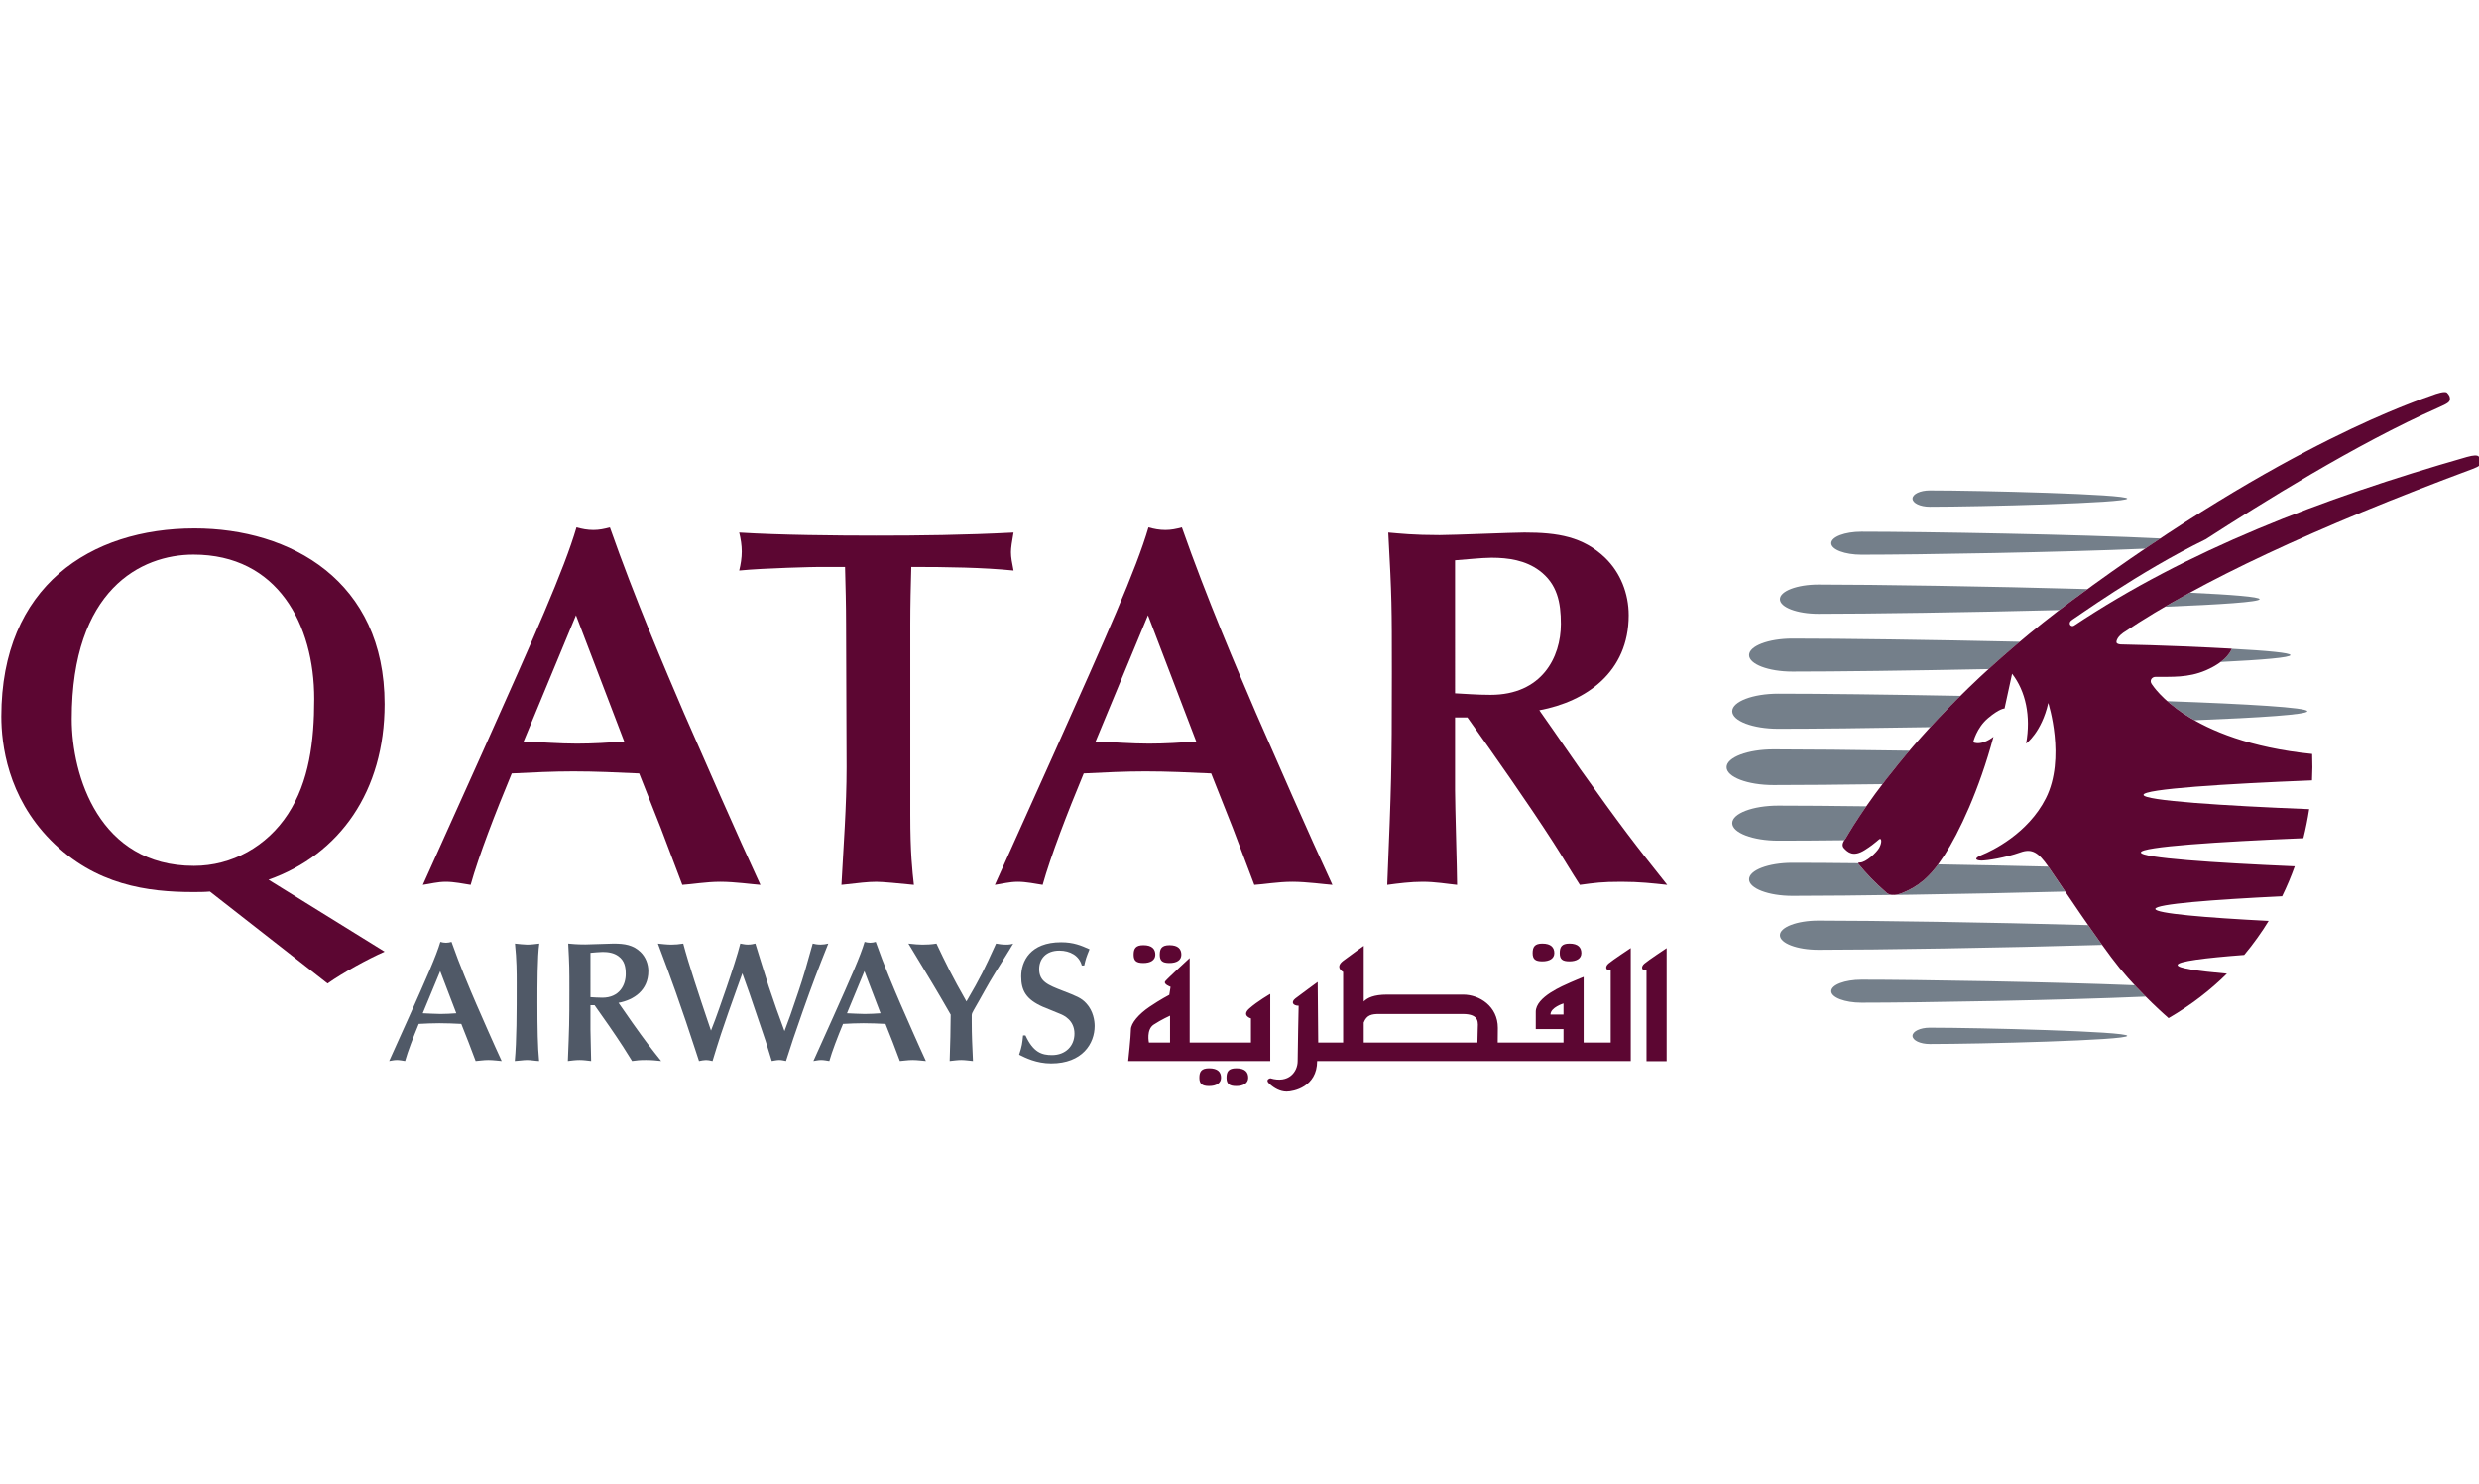
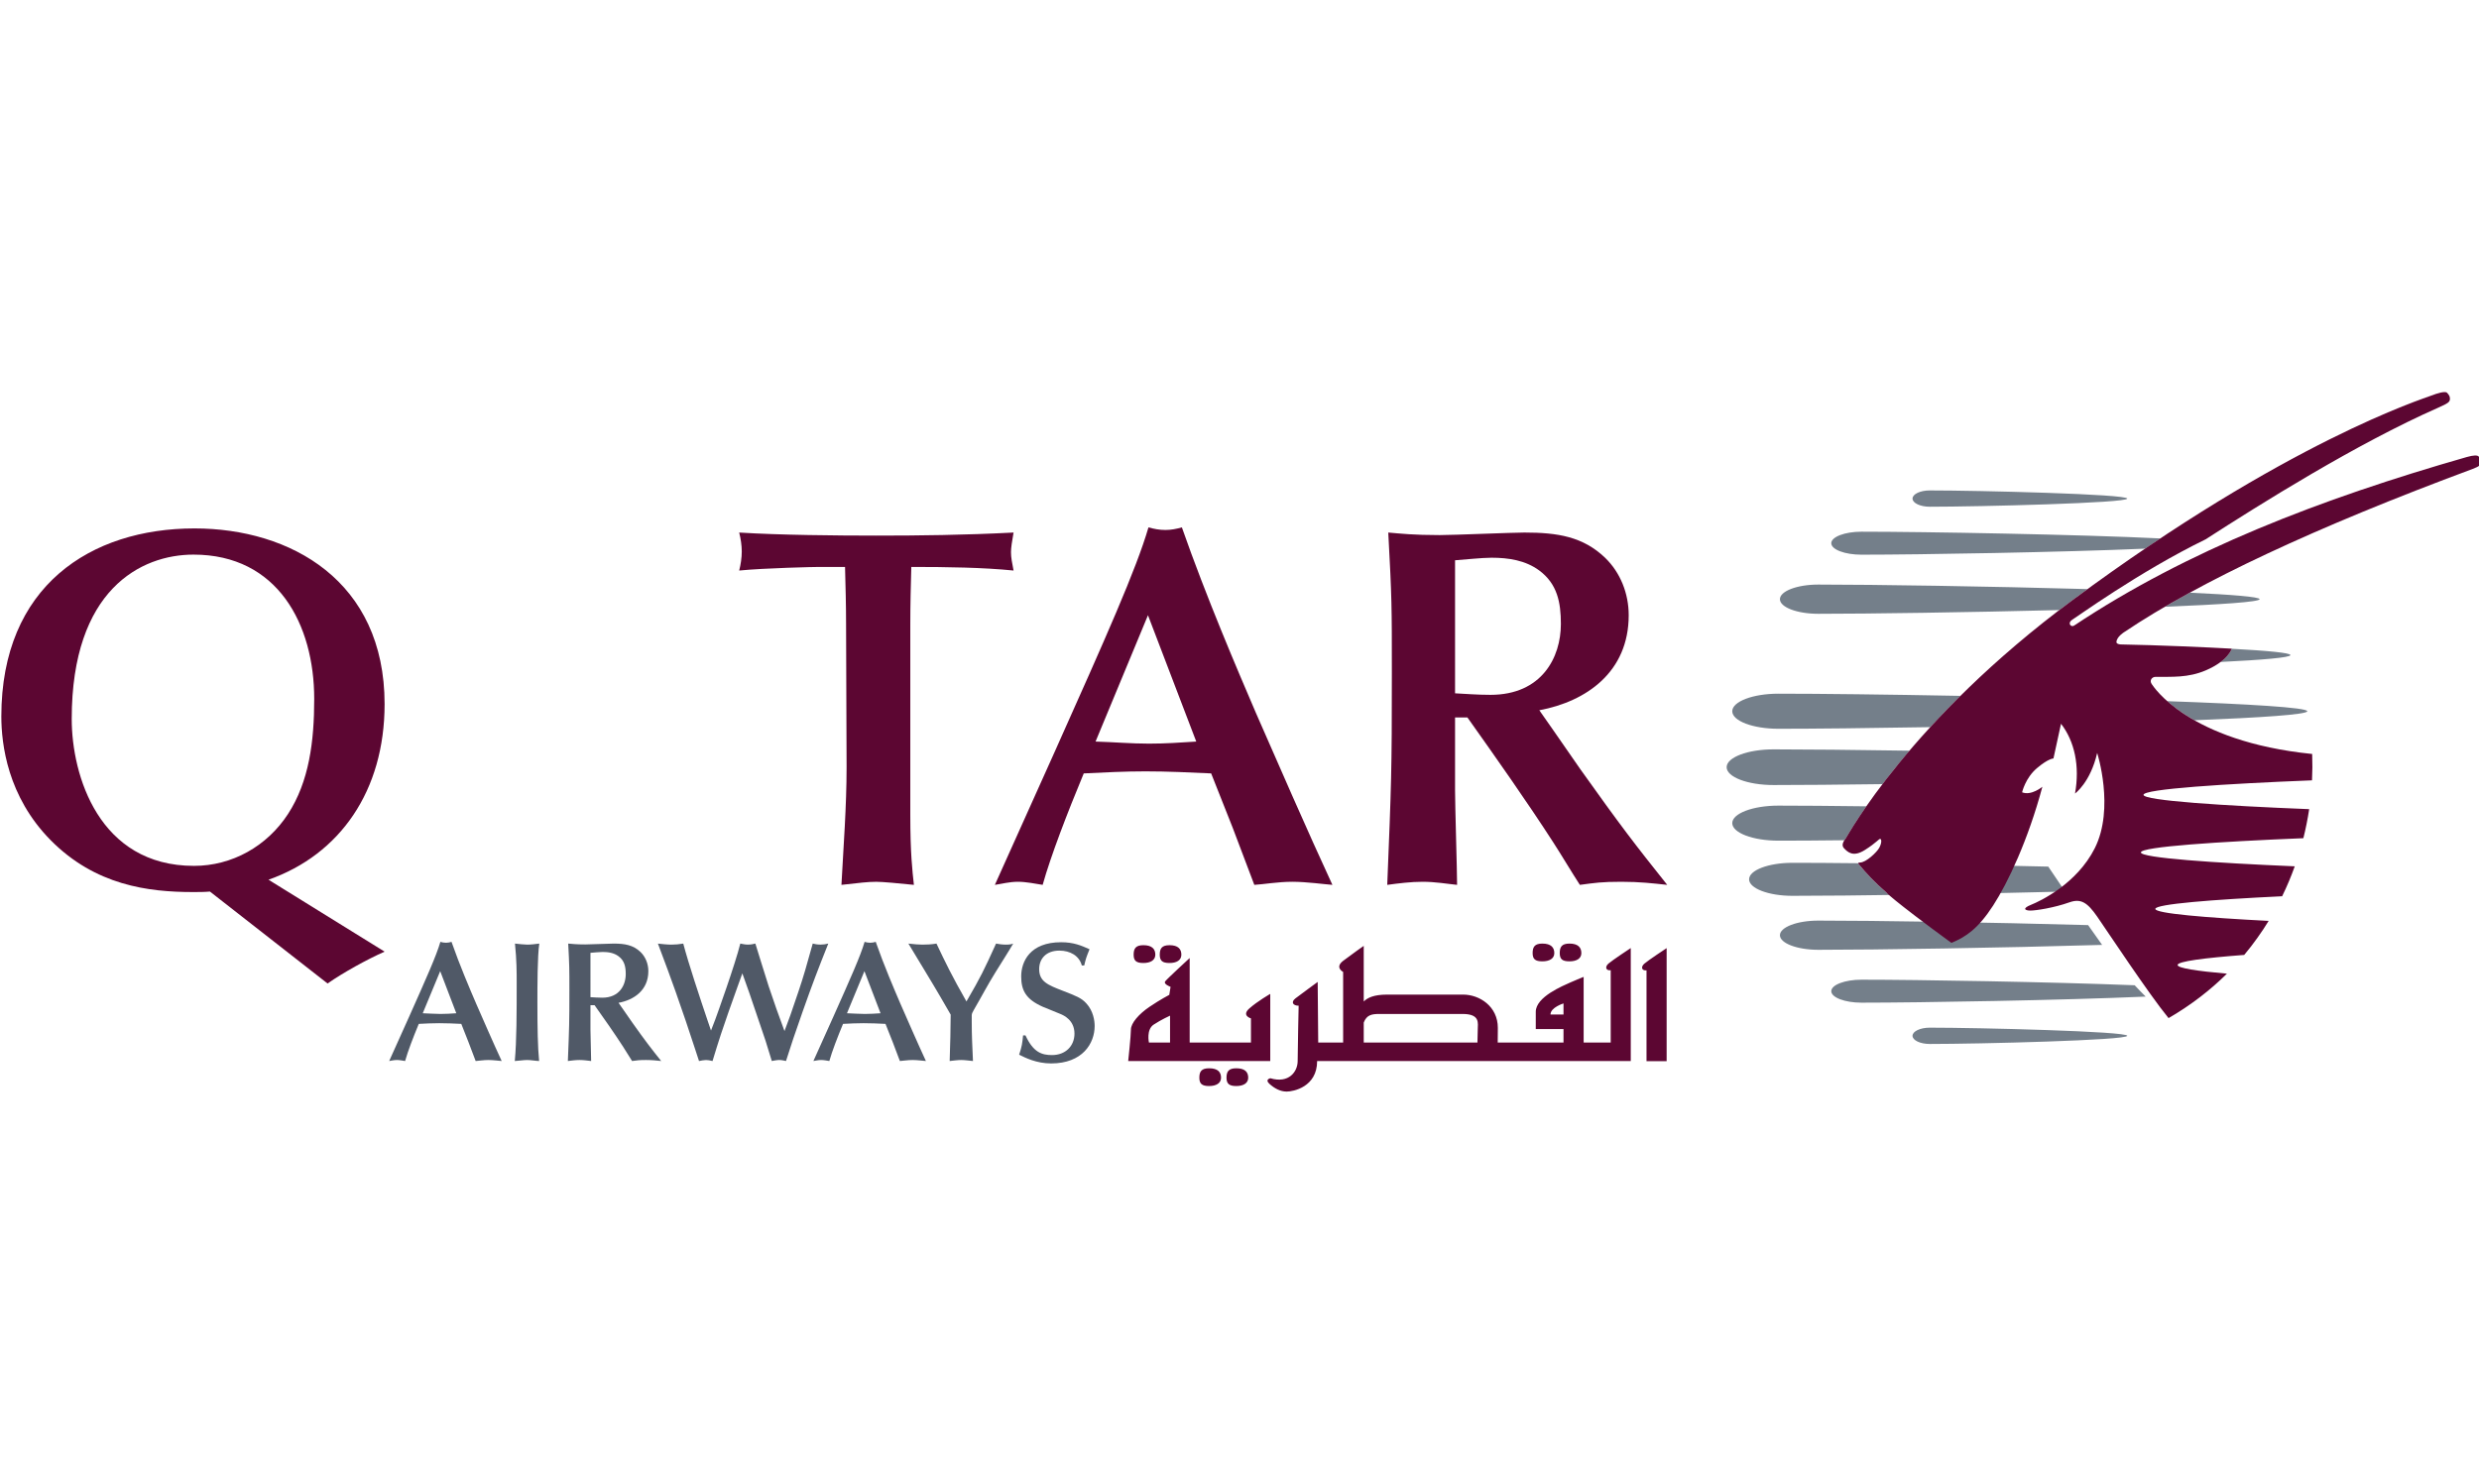
<svg xmlns="http://www.w3.org/2000/svg" xmlns:ns1="http://www.inkscape.org/namespaces/inkscape" xmlns:ns2="http://sodipodi.sourceforge.net/DTD/sodipodi-0.dtd" version="1.0" id="svg2" ns1:output_extension="org.inkscape.output.svg.inkscape" ns1:version="0.48.1 " ns2:docname="AJAX.svg" ns2:version="0.32" x="0px" y="0px" width="295.576px" height="177px" viewBox="0 -46.797 295.576 177" enable-background="new 0 -46.797 295.576 177" xml:space="preserve">
  <defs>
    <ns1:perspective id="perspective9" ns1:vp_x="0 : 526.18109 : 1" ns1:vp_y="0 : 1000 : 0" ns2:type="inkscape:persp3d" ns1:vp_z="744.09448 : 526.18109 : 1" ns1:persp3d-origin="372.04724 : 350.78739 : 1">
		</ns1:perspective>
  </defs>
  <ns2:namedview id="base" ns1:window-maximized="0" guidetolerance="10.0" gridtolerance="10.0" objecttolerance="10.0" ns1:cy="48.980558" ns1:cx="148.87599" bordercolor="#666666" ns1:zoom="2.483428" borderopacity="1.0" fit-margin-top="0" showgrid="false" fit-margin-left="0" pagecolor="#ffffff" ns1:window-y="-8" ns1:window-x="-8" ns1:window-height="750" ns1:window-width="1280" fit-margin-bottom="0" fit-margin-right="0" ns1:current-layer="g11" ns1:pageshadow="2" ns1:pageopacity="0.0">
	</ns2:namedview>
  <g id="g11" transform="matrix(1.25,0,0,-1.25,-233.496,650.198)" ns1:label="bookingguide" ns1:groupmode="layer">
    <g id="g2901" transform="matrix(1.635,0,0,1.635,-480.325,383.926)">
      <g id="g103" transform="translate(434.646,47.09)">
        <path id="path105" ns1:connector-curvature="0" fill="#505967" d="M0,0c-0.309-0.021-0.609-0.04-0.919-0.04     c-0.35,0-0.689,0.03-1.039,0.04l1.019,2.457L0,0z M1.129-2.787c0.18,0.01,0.46,0.059,0.739,0.059c0.28,0,0.63-0.049,0.78-0.059     c-0.45,0.969-1.11,2.478-1.489,3.347C0.799,1.398,0.2,2.797-0.279,4.166c-0.11-0.03-0.211-0.051-0.32-0.051     c-0.12,0-0.22,0.021-0.33,0.051c-0.239-0.819-0.82-2.118-1.828-4.377l-1.159-2.576c0.139,0.02,0.28,0.059,0.449,0.059     c0.16,0,0.351-0.039,0.48-0.059c0.159,0.569,0.479,1.399,0.798,2.167c0.4,0.021,0.8,0.04,1.199,0.04     c0.43,0,0.85-0.019,1.281-0.04l0.418-1.059L1.129-2.787z" />
      </g>
      <g id="g107" transform="translate(438.169,48.848)">
        <path id="path109" ns1:connector-curvature="0" fill="#505967" d="M0,0c0-1.708,0-3.357-0.11-4.545     c0.221,0.009,0.5,0.059,0.719,0.059c0.23,0,0.47-0.051,0.7-0.059c-0.08,0.809-0.1,1.888-0.1,3.376c0,1.01,0,2.737,0.11,3.477     c-0.24-0.03-0.489-0.061-0.71-0.061c-0.149,0-0.52,0.04-0.709,0.061C0,1.34,0,0.63,0,0" />
      </g>
      <g id="g111" transform="translate(444.111,47.699)">
        <path id="path113" ns1:connector-curvature="0" fill="#505967" d="M0,0c0.91,0.17,1.739,0.74,1.739,1.848     c0,0.421-0.16,0.831-0.459,1.12C0.851,3.377,0.36,3.457-0.289,3.457c-0.23,0-1.389-0.05-1.648-0.05c-0.51,0-0.77,0.03-0.999,0.05     c0.069-1.289,0.069-1.429,0.069-2.738c0-1.927-0.01-2.147-0.089-4.115c0.22,0.029,0.46,0.059,0.688,0.059     c0.251,0,0.47-0.039,0.67-0.059c0,0.259-0.04,1.548-0.04,1.838v1.418h0.24c0.54-0.759,1.158-1.638,1.668-2.428     c0.15-0.228,0.37-0.599,0.52-0.828c0.3,0.04,0.42,0.059,0.81,0.059c0.359,0,0.609-0.03,0.888-0.059     C1.859-2.608,1.588-2.258,0.8-1.149C0.65-0.939,0.43-0.609,0.28-0.4L0,0z M-1.638,2.917c0.15,0.011,0.52,0.051,0.71,0.051     c0.329,0,0.66-0.051,0.928-0.251c0.35-0.259,0.42-0.619,0.42-1.039c0-0.648-0.369-1.379-1.368-1.379     c-0.26,0-0.5,0.021-0.69,0.031V2.917z" />
      </g>
      <g id="g115" transform="translate(449.315,46.64)">
        <path id="path117" ns1:connector-curvature="0" fill="#505967" d="M0,0c-0.468,1.389-1.118,3.337-1.428,4.515     c-0.25-0.04-0.469-0.06-0.699-0.06c-0.24,0-0.58,0.039-0.78,0.06c0.41-1.079,0.759-2.037,1.03-2.797     c0.46-1.299,0.759-2.199,1.119-3.296l0.249-0.76c0.14,0.029,0.299,0.059,0.41,0.059c0.11,0,0.21-0.019,0.379-0.059     C0.44-1.819,0.63-1.18,0.771-0.77C1.159,0.37,1.21,0.53,1.72,1.948l0.299,0.829c0.11-0.319,0.3-0.829,0.409-1.148     c0.11-0.31,0.62-1.839,0.74-2.179c0.16-0.449,0.199-0.578,0.569-1.786c0.09,0.01,0.279,0.059,0.43,0.059     c0.14,0,0.249-0.03,0.399-0.059c0.38,1.188,0.42,1.308,0.979,2.907c0.55,1.559,0.889,2.447,1.488,3.946     c-0.15-0.04-0.298-0.06-0.449-0.06c-0.19,0-0.349,0.03-0.459,0.06C5.765,3.218,5.586,2.588,5.296,1.73     c-0.47-1.398-0.53-1.558-0.819-2.318c-0.32,0.859-0.63,1.729-0.92,2.607c-0.159,0.48-0.77,2.477-0.779,2.498     c-0.139-0.03-0.24-0.06-0.44-0.06c-0.178,0-0.31,0.039-0.439,0.06C1.599,3.297,0.54,0.36,0.44,0.09L0.19-0.559L0,0z" />
      </g>
      <g id="g119" transform="translate(459.396,47.09)">
        <path id="path121" ns1:connector-curvature="0" fill="#505967" d="M0,0c-0.31-0.021-0.609-0.04-0.92-0.04     c-0.349,0-0.689,0.03-1.038,0.04l1.018,2.457L0,0z M1.128-2.787c0.181,0.01,0.461,0.059,0.74,0.059     c0.28,0,0.63-0.049,0.779-0.059C2.198-1.818,1.538-0.309,1.158,0.56C0.798,1.398,0.199,2.797-0.28,4.166     c-0.11-0.03-0.21-0.051-0.32-0.051c-0.119,0-0.22,0.021-0.33,0.051c-0.239-0.819-0.819-2.118-1.828-4.377l-1.159-2.576     c0.141,0.02,0.28,0.059,0.45,0.059c0.16,0,0.349-0.039,0.48-0.059c0.159,0.569,0.48,1.399,0.799,2.167     c0.399,0.021,0.799,0.04,1.198,0.04c0.43,0,0.849-0.019,1.279-0.04l0.42-1.059L1.128-2.787z" />
      </g>
      <g id="g123" transform="translate(464.717,46.98)">
        <path id="path125" ns1:connector-curvature="0" fill="#505967" d="M0,0c0,0.089,0.06,0.199,0.13,0.32     c0.42,0.719,0.809,1.469,1.259,2.188c0.149,0.24,0.879,1.398,1.03,1.668c-0.111-0.04-0.221-0.061-0.42-0.061     c-0.221,0-0.421,0.031-0.581,0.061C0.699,2.597,0.539,2.258-0.309,0.799c-0.849,1.488-1.229,2.277-1.749,3.377     c-0.289-0.05-0.58-0.061-0.819-0.061c-0.22,0-0.45,0.021-0.819,0.061c0.519-0.869,1.369-2.248,1.878-3.127l0.589-1.019     c0-0.62-0.03-1.928-0.059-2.707c0.189,0.02,0.469,0.059,0.668,0.059c0.23,0,0.461-0.039,0.691-0.059C0.03-1.748,0-1.209,0-0.369     V0z" />
      </g>
      <g id="g127" transform="translate(467.712,45.8)">
        <path id="path129" ns1:connector-curvature="0" fill="#505967" d="M0,0c-0.049-0.479-0.06-0.609-0.23-1.128     c0.36-0.18,1.01-0.51,1.868-0.51c1.829,0,2.538,1.168,2.538,2.188c0,0.28-0.07,0.87-0.489,1.319     c-0.29,0.32-0.59,0.429-1.359,0.729c-0.878,0.34-1.389,0.54-1.389,1.269c0,0.589,0.39,1.079,1.179,1.079     c0.629,0,1.16-0.3,1.309-0.869h0.14c0.09,0.379,0.11,0.459,0.31,0.949c-0.49,0.219-0.93,0.409-1.659,0.409     c-1.809,0-2.328-1.119-2.328-1.997c0-0.83,0.291-1.34,1.259-1.769c0.279-0.12,0.75-0.299,1.029-0.421     c0.19-0.078,0.82-0.357,0.82-1.148c0-0.72-0.521-1.25-1.309-1.25c-0.59,0-1.09,0.15-1.549,1.149L0,0L0,0z" />
      </g>
      <g id="g131" transform="translate(412.21,64.264)">
        <path id="path133" ns1:connector-curvature="0" fill="#5C0632" d="M0,0c0,7.552,4.046,9.591,7.104,9.591     c4.915,0,7.043-4.077,7.043-8.423c0-2.487-0.3-4.825-1.529-6.714c-1.229-1.887-3.266-3.027-5.485-3.027C1.589-8.573,0-3.297,0,0      M14.926-15.437c0.899,0.63,2.308,1.409,3.327,1.859L11.48-9.381c4.165,1.468,6.773,5.184,6.773,10.25     c0,7.192-5.485,10.25-11.09,10.25c-6.053,0-11.269-3.357-11.269-10.97c0-1.617,0.36-4.675,2.877-7.223     c2.608-2.638,5.695-3.027,8.303-3.027c0.329,0,0.658,0,0.989,0.029L14.926-15.437L14.926-15.437z" />
      </g>
      <g id="g135" transform="translate(444.445,62.945)">
-         <path id="path137" ns1:connector-curvature="0" fill="#5C0632" d="M0,0c-0.93-0.061-1.828-0.121-2.759-0.121     C-3.807-0.121-4.826-0.03-5.874,0l3.057,7.373L0,0z M3.387-8.362c0.539,0.03,1.379,0.18,2.217,0.18     c0.841,0,1.888-0.15,2.339-0.18C6.594-5.455,4.616-0.929,3.476,1.679c-1.079,2.517-2.877,6.714-4.315,10.82     c-0.33-0.091-0.63-0.151-0.959-0.151c-0.36,0-0.66,0.06-0.989,0.151c-0.72-2.459-2.458-6.355-5.485-13.128l-3.478-7.733     c0.42,0.058,0.84,0.18,1.349,0.18c0.479,0,1.05-0.121,1.439-0.18c0.479,1.709,1.44,4.196,2.398,6.504     c1.198,0.059,2.397,0.119,3.596,0.119c1.289,0,2.548-0.06,3.838-0.119l1.257-3.178L3.387-8.362z" />
-       </g>
+         </g>
      <g id="g139" transform="translate(461.132,69.778)">
        <path id="path141" ns1:connector-curvature="0" fill="#5C0632" d="M0,0c0,1.139,0.029,2.278,0.059,3.358     c2.068,0,4.197-0.031,5.965-0.21c-0.09,0.479-0.15,0.748-0.15,1.078c0,0.24,0.06,0.631,0.15,1.139     C3.147,5.216,0.509,5.186-1.979,5.186c-2.308,0-5.635,0.03-8.003,0.179c0.091-0.36,0.15-0.749,0.15-1.109     c0-0.36-0.059-0.749-0.15-1.108c1.53,0.149,4.407,0.21,4.676,0.21h1.499c0.03-1.17,0.06-2.219,0.06-3.328l0.03-8.361     c0-2.279-0.179-4.587-0.3-6.864c1.079,0.119,1.529,0.179,2.038,0.179c0.36,0,1.319-0.09,2.189-0.179     C0.119-14.357,0-13.367,0-11.09V0z" />
      </g>
      <g id="g143" transform="translate(477.815,62.945)">
        <path id="path145" ns1:connector-curvature="0" fill="#5C0632" d="M0,0c-0.929-0.061-1.828-0.121-2.757-0.121     c-1.05,0-2.068,0.091-3.118,0.121l3.058,7.373L0,0z M3.387-8.362c0.539,0.03,1.379,0.18,2.218,0.18s1.888-0.15,2.338-0.18     C6.594-5.455,4.616-0.929,3.477,1.679c-1.079,2.517-2.878,6.714-4.316,10.82c-0.33-0.091-0.63-0.151-0.959-0.151     c-0.36,0-0.66,0.06-0.99,0.151C-3.506,10.04-5.245,6.144-8.273-0.629l-3.476-7.733c0.419,0.059,0.84,0.18,1.349,0.18     c0.479,0,1.048-0.121,1.439-0.18c0.48,1.709,1.438,4.196,2.397,6.504c1.198,0.059,2.397,0.119,3.597,0.119     c1.289,0,2.548-0.06,3.836-0.119l1.259-3.178L3.387-8.362z" />
      </g>
      <g id="g147" transform="translate(497.829,64.772)">
        <path id="path149" ns1:connector-curvature="0" fill="#5C0632" d="M0,0c2.727,0.51,5.215,2.218,5.215,5.546     c0,1.259-0.48,2.488-1.38,3.356c-1.288,1.229-2.757,1.469-4.705,1.469c-0.69,0-4.166-0.149-4.946-0.149     c-1.528,0-2.307,0.09-2.996,0.149c0.209-3.866,0.209-4.285,0.209-8.211c0-5.786-0.03-6.444-0.269-12.349     c0.659,0.089,1.378,0.18,2.067,0.18c0.748,0,1.409-0.121,2.008-0.18c0,0.78-0.119,4.644-0.119,5.515v4.256h0.72     c1.618-2.278,3.477-4.916,5.005-7.284c0.449-0.69,1.108-1.799,1.557-2.487c0.9,0.119,1.26,0.18,2.428,0.18     c1.079,0,1.829-0.091,2.668-0.18C5.574-7.822,4.766-6.773,2.397-3.446c-0.45,0.63-1.109,1.619-1.559,2.248L0,0z M-4.916,8.753     c0.449,0.029,1.558,0.149,2.128,0.149c0.989,0,1.977-0.149,2.788-0.748c1.048-0.78,1.258-1.858,1.258-3.118     c0-1.948-1.109-4.136-4.106-4.136c-0.78,0-1.499,0.061-2.068,0.089V8.753z" />
      </g>
      <g id="g151" transform="translate(542.632,64.715)">
        <path id="path153" ns1:connector-curvature="0" fill="#747F8A" d="M0,0c0-0.193-2.713-0.374-6.586-0.526     C-7.27-0.138-7.789,0.252-8.169,0.588C-3.472,0.422,0,0.217,0,0" />
      </g>
      <g id="g155" transform="translate(539.85,71.254)">
        <path id="path157" ns1:connector-curvature="0" fill="#747F8A" d="M0,0c0-0.161-2.274-0.312-5.525-0.442     c0.466,0.272,0.946,0.546,1.45,0.821C-1.619,0.266,0,0.135,0,0" />
      </g>
      <g id="g159" transform="translate(515.627,57.187)">
        <path id="path161" ns1:connector-curvature="0" fill="#747F8A" d="M0,0c-1.505-0.018-2.825-0.025-3.856-0.025     c-1.483,0-2.686,0.457-2.686,1.024c0,0.564,1.202,1.021,2.686,1.021c1.314,0,3.094-0.014,5.137-0.04     C0.49,0.84,0.115,0.155,0.08,0.112C0.057,0.079,0.028,0.04,0,0" />
      </g>
      <g id="g163" transform="translate(516.437,55.817)">
        <path id="path165" ns1:connector-curvature="0" fill="#747F8A" d="M0,0c0.496-0.599,0.972-1.103,1.609-1.654     c0,0,0.24-0.343,0.969-0.049C3.32-1.401,3.949-0.99,4.658-0.039c2.07-0.034,4.265-0.081,6.426-0.13     c0.178-0.259,0.539-0.795,0.984-1.456C6.044-1.781-0.494-1.874-3.843-1.874c-1.395,0-2.527,0.433-2.527,0.963     c0,0.533,1.133,0.963,2.527,0.963c1.02,0,2.334-0.007,3.838-0.024C-0.006,0.014,0,0,0,0" />
      </g>
      <g id="g167" transform="translate(514.107,50.793)">
        <path id="path169" ns1:connector-curvature="0" fill="#747F8A" d="M0,0c-1.238,0-2.241,0.381-2.241,0.851     c0,0.471,1.003,0.853,2.241,0.853c3.275,0,9.989-0.1,15.739-0.263c0.277-0.397,0.554-0.792,0.817-1.155C10.636,0.112,3.43,0,0,0" />
      </g>
      <g id="g171" transform="translate(533.204,48.062)">
        <path id="path173" ns1:connector-curvature="0" fill="#747F8A" d="M0,0c-4.829-0.212-13.132-0.354-16.582-0.354     c-0.971,0-1.76,0.303-1.76,0.67c0,0.37,0.789,0.671,1.76,0.671c3.3,0,11.05-0.13,15.941-0.325C-0.42,0.425-0.204,0.202,0,0" />
      </g>
      <g id="g175" transform="translate(520.606,46.25)">
        <path id="path177" ns1:connector-curvature="0" fill="#747F8A" d="M0,0c2.849,0,11.522-0.215,11.522-0.475     c0-0.264-8.674-0.477-11.522-0.477c-0.555,0-1.004,0.213-1.004,0.477C-1.004-0.215-0.555,0,0,0" />
      </g>
      <g id="g179" transform="translate(520.638,63.787)">
        <path id="path181" ns1:connector-curvature="0" fill="#747F8A" d="M0,0c-3.586-0.061-6.799-0.095-8.867-0.095     c-1.483,0-2.686,0.457-2.686,1.023c0,0.565,1.203,1.024,2.686,1.024c2.402,0,6.349-0.046,10.628-0.127     C1.125,1.196,0.537,0.584,0,0" />
      </g>
      <g id="g183" transform="translate(538.226,68.361)">
        <path id="path185" ns1:connector-curvature="0" fill="#747F8A" d="M0,0c2.101-0.114,3.423-0.239,3.423-0.369     c0-0.143-1.6-0.28-4.076-0.402C-0.124-0.373-0.008-0.026,0,0" />
      </g>
      <g id="g187" transform="translate(512.595,67.03)">
-         <path id="path189" ns1:connector-curvature="0" fill="#747F8A" d="M0,0c-1.396,0-2.528,0.43-2.528,0.962     c0,0.531,1.132,0.963,2.528,0.963c2.863,0,8.056-0.07,13.265-0.185c-0.639-0.539-1.245-1.072-1.817-1.595C6.876,0.053,2.53,0,0,0     " />
-       </g>
+         </g>
      <g id="g191" transform="translate(528.163,70.619)">
        <path id="path193" ns1:connector-curvature="0" fill="#747F8A" d="M0,0c-5.326-0.135-11.096-0.218-14.057-0.218     c-1.238,0-2.24,0.381-2.24,0.852c0,0.471,1.002,0.854,2.24,0.854c3.267,0,9.966-0.102,15.707-0.264     C1.365,1.016,1.077,0.808,0.785,0.59C0.519,0.392,0.257,0.197,0,0" />
      </g>
      <g id="g195" transform="translate(516.622,73.851)">
        <path id="path197" ns1:connector-curvature="0" fill="#747F8A" d="M0,0C-0.971,0-1.76,0.299-1.76,0.67     c0,0.37,0.79,0.671,1.761,0.671c3.663,0,12.799-0.162,17.438-0.393c-0.295-0.194-0.592-0.395-0.891-0.597     C11.712,0.142,3.443,0,0,0" />
      </g>
      <g id="g199" transform="translate(511.494,60.408)">
        <path id="path201" ns1:connector-curvature="0" fill="#747F8A" d="M0,0c-1.51,0-2.737,0.465-2.737,1.042     c0,0.573,1.226,1.04,2.737,1.04c1.893,0,4.726-0.028,7.93-0.077C7.328,1.297,6.805,0.641,6.357,0.053C3.806,0.019,1.576,0,0,0" />
      </g>
      <g id="g203" transform="translate(519.602,77.124)">
        <path id="path205" ns1:connector-curvature="0" fill="#747F8A" d="M0,0c0,0.263,0.449,0.476,1.004,0.476     c2.848,0,11.522-0.213,11.522-0.476c0-0.261-8.673-0.475-11.522-0.475C0.449-0.475,0-0.261,0,0" />
      </g>
      <g id="g207" transform="translate(542.917,62.221)">
-         <path id="path209" ns1:connector-curvature="0" fill="#5C0632" d="M0,0c0.02-0.519,0.017-1.034-0.009-1.539     c-5.046-0.2-9.831-0.504-9.831-0.846c0-0.336,4.678-0.637,9.666-0.835c-0.088-0.576-0.201-1.141-0.339-1.695     c-4.917-0.201-9.48-0.497-9.48-0.83c0-0.321,4.26-0.61,8.977-0.811c-0.216-0.602-0.461-1.187-0.736-1.747     c-4.051-0.195-7.399-0.455-7.399-0.739c0-0.265,2.925-0.51,6.612-0.699c-0.207-0.337-0.423-0.667-0.649-0.979     c-0.24-0.34-0.501-0.677-0.777-1.007c-2.305-0.175-3.887-0.375-3.887-0.587c0-0.183,1.133-0.354,2.879-0.507     c-0.953-0.943-2.079-1.824-3.406-2.593c0,0-1.563,1.346-2.853,2.918c-1.15,1.402-3.59,5.098-4.164,5.925     c-0.575,0.827-0.953,1.069-1.625,0.829c-0.901-0.319-1.948-0.479-2.27-0.479s-0.499,0.125,0.041,0.339     c0.538,0.217,2.665,1.221,3.712,3.296c1.177,2.337,0.142,5.564,0.142,5.564c-0.395-1.725-1.293-2.369-1.293-2.369     c0.29,1.602-0.026,3.054-0.817,4.073l-0.441-2.028c0,0-0.276,0.014-0.959-0.56c-0.682-0.575-0.87-1.413-0.87-1.413     c0.537-0.216,1.183,0.323,1.183,0.323c-0.825-3.087-2.008-5.6-2.871-6.929c-0.862-1.33-1.573-1.83-2.437-2.181     C-24.63-8.4-24.87-8.057-24.87-8.057c-0.637,0.551-1.113,1.054-1.609,1.654c0,0-0.04,0.07,0.094,0.068     c0.356-0.005,0.987,0.602,1.125,0.854c0.158,0.289,0.141,0.51,0.062,0.525c-0.078,0.013-0.213-0.216-0.898-0.648     c-0.681-0.431-0.994-0.132-1.221,0.108c-0.176,0.191-0.003,0.427,0.107,0.575c0.104,0.132,3.707,6.851,13.241,13.91     C-1.475,18.24,6.504,20.738,6.961,20.918c0.302,0.119,0.795,0.276,0.907,0.161c0.124-0.13,0.184-0.234,0.168-0.385     c-0.016-0.15-0.096-0.227-0.674-0.482c-4.795-2.113-10.395-5.635-13.576-7.685c-3.912-1.906-7.647-4.628-7.783-4.693     c-0.301-0.187-0.079-0.459,0.103-0.345c6.606,4.394,14.351,7.387,22.911,9.839c0.409,0.116,0.633,0.116,0.701,0.026     c0.077-0.1,0.11-0.214,0.122-0.34c0.011-0.157-0.119-0.24-0.47-0.377c-9.195-3.417-15.972-6.59-20.331-9.523     c0,0-0.451-0.272-0.457-0.587c-0.002-0.12,0.242-0.134,0.242-0.134c2.182-0.039,5.099-0.167,6.487-0.248     c0,0-0.198-0.703-1.527-1.269C-7.243,4.438-8.193,4.508-9.133,4.5c-0.209,0.004-0.386-0.207-0.219-0.432     C-9.268,3.956-7.268,0.736,0,0" />
+         <path id="path209" ns1:connector-curvature="0" fill="#5C0632" d="M0,0c0.02-0.519,0.017-1.034-0.009-1.539     c-5.046-0.2-9.831-0.504-9.831-0.846c0-0.336,4.678-0.637,9.666-0.835c-0.088-0.576-0.201-1.141-0.339-1.695     c-4.917-0.201-9.48-0.497-9.48-0.83c0-0.321,4.26-0.61,8.977-0.811c-0.216-0.602-0.461-1.187-0.736-1.747     c-4.051-0.195-7.399-0.455-7.399-0.739c0-0.265,2.925-0.51,6.612-0.699c-0.207-0.337-0.423-0.667-0.649-0.979     c-0.24-0.34-0.501-0.677-0.777-1.007c-2.305-0.175-3.887-0.375-3.887-0.587c0-0.183,1.133-0.354,2.879-0.507     c-0.953-0.943-2.079-1.824-3.406-2.593c-1.15,1.402-3.59,5.098-4.164,5.925     c-0.575,0.827-0.953,1.069-1.625,0.829c-0.901-0.319-1.948-0.479-2.27-0.479s-0.499,0.125,0.041,0.339     c0.538,0.217,2.665,1.221,3.712,3.296c1.177,2.337,0.142,5.564,0.142,5.564c-0.395-1.725-1.293-2.369-1.293-2.369     c0.29,1.602-0.026,3.054-0.817,4.073l-0.441-2.028c0,0-0.276,0.014-0.959-0.56c-0.682-0.575-0.87-1.413-0.87-1.413     c0.537-0.216,1.183,0.323,1.183,0.323c-0.825-3.087-2.008-5.6-2.871-6.929c-0.862-1.33-1.573-1.83-2.437-2.181     C-24.63-8.4-24.87-8.057-24.87-8.057c-0.637,0.551-1.113,1.054-1.609,1.654c0,0-0.04,0.07,0.094,0.068     c0.356-0.005,0.987,0.602,1.125,0.854c0.158,0.289,0.141,0.51,0.062,0.525c-0.078,0.013-0.213-0.216-0.898-0.648     c-0.681-0.431-0.994-0.132-1.221,0.108c-0.176,0.191-0.003,0.427,0.107,0.575c0.104,0.132,3.707,6.851,13.241,13.91     C-1.475,18.24,6.504,20.738,6.961,20.918c0.302,0.119,0.795,0.276,0.907,0.161c0.124-0.13,0.184-0.234,0.168-0.385     c-0.016-0.15-0.096-0.227-0.674-0.482c-4.795-2.113-10.395-5.635-13.576-7.685c-3.912-1.906-7.647-4.628-7.783-4.693     c-0.301-0.187-0.079-0.459,0.103-0.345c6.606,4.394,14.351,7.387,22.911,9.839c0.409,0.116,0.633,0.116,0.701,0.026     c0.077-0.1,0.11-0.214,0.122-0.34c0.011-0.157-0.119-0.24-0.47-0.377c-9.195-3.417-15.972-6.59-20.331-9.523     c0,0-0.451-0.272-0.457-0.587c-0.002-0.12,0.242-0.134,0.242-0.134c2.182-0.039,5.099-0.167,6.487-0.248     c0,0-0.198-0.703-1.527-1.269C-7.243,4.438-8.193,4.508-9.133,4.5c-0.209,0.004-0.386-0.207-0.219-0.432     C-9.268,3.956-7.268,0.736,0,0" />
      </g>
      <g id="g211" transform="translate(476.286,45.382)">
        <path id="path213" ns1:connector-curvature="0" fill="#5C0632" d="M0,0h-1.232c0,0-0.166,0.758,0.28,1.048     C-0.504,1.342,0,1.568,0,1.568V0z M5.846,2.838c0,0-0.749-0.43-1.223-0.852C4.152,1.568,4.72,1.409,4.72,1.409V0H1.145v4.931     c0,0-1.303-1.198-1.425-1.357C-0.406,3.404,0.03,3.25,0.03,3.25l-0.074-0.467c0,0-0.519-0.269-1.149-0.695     c-0.626-0.421-1.09-0.958-1.09-1.33c0-0.373-0.158-1.837-0.158-1.837h8.287V2.838z M-1.555,4.641     c0.408,0,0.696,0.161,0.696,0.486c0,0.326-0.191,0.553-0.696,0.553c-0.449,0-0.569-0.196-0.569-0.553     C-2.124,4.767-1.968,4.641-1.555,4.641 M-0.031,4.641c0.412,0,0.691,0.161,0.691,0.486c0,0.326-0.189,0.553-0.691,0.553     C-0.482,5.68-0.6,5.484-0.6,5.127C-0.6,4.767-0.445,4.641-0.031,4.641 M2.278-1.503c-0.446,0-0.569-0.191-0.569-0.55     c0-0.356,0.158-0.486,0.569-0.486c0.408,0,0.697,0.162,0.697,0.486C2.975-1.726,2.787-1.503,2.278-1.503 M3.862-1.503     c-0.446,0-0.568-0.191-0.568-0.55c0-0.356,0.162-0.486,0.568-0.486c0.414,0,0.698,0.162,0.698,0.486     C4.56-1.726,4.373-1.503,3.862-1.503 M21.719,4.738c0.411,0,0.699,0.157,0.699,0.482c0,0.323-0.19,0.554-0.699,0.554     c-0.445,0-0.566-0.196-0.566-0.554C21.153,4.862,21.312,4.738,21.719,4.738 M23.302,4.738c0.408,0,0.694,0.157,0.694,0.482     c0,0.323-0.19,0.554-0.694,0.554c-0.448,0-0.567-0.196-0.567-0.554C22.735,4.862,22.888,4.738,23.302,4.738 M27.672,4.604     c-0.223-0.193-0.158-0.424,0.125-0.392v-5.298h1.174v6.595C28.971,5.509,27.891,4.796,27.672,4.604 M22.954,1.633h-0.76     c0,0.417,0.76,0.648,0.76,0.648V1.633z M17.951,0.758c0-0.192-0.009-0.505-0.018-0.758H11.3v1.166     c0.173,0.449,0.465,0.501,0.917,0.501h4.849C18.113,1.667,17.951,1.116,17.951,0.758 M25.708,4.218V0h-1.579v3.83     c0,0-0.323-0.124-0.766-0.32c-0.439-0.199-2.027-0.844-2.027-1.716V0.786h1.618V0h-3.838c0.003,0.185,0.007,0.457,0.007,0.856     c0,1.257-1.071,1.941-2.024,1.941h-4.437c-0.777,0-1.152-0.188-1.362-0.403v3.247c0,0-0.693-0.487-1.202-0.874     c-0.508-0.387,0-0.647,0-0.647V0H8.644L8.613,3.536c0,0-1.012-0.739-1.302-0.963C7.028,2.348,7.185,2.148,7.502,2.148     c0,0-0.057-2.611-0.057-3.227c0-0.62-0.513-1.328-1.591-1.006c0,0-0.342-0.066-0.058-0.324c0.283-0.257,0.625-0.453,1.008-0.453     c0.381,0,1.777,0.263,1.777,1.783h18.297v6.592c0,0-1.077-0.711-1.299-0.904C25.356,4.416,25.421,4.184,25.708,4.218" />
      </g>
    </g>
  </g>
</svg>